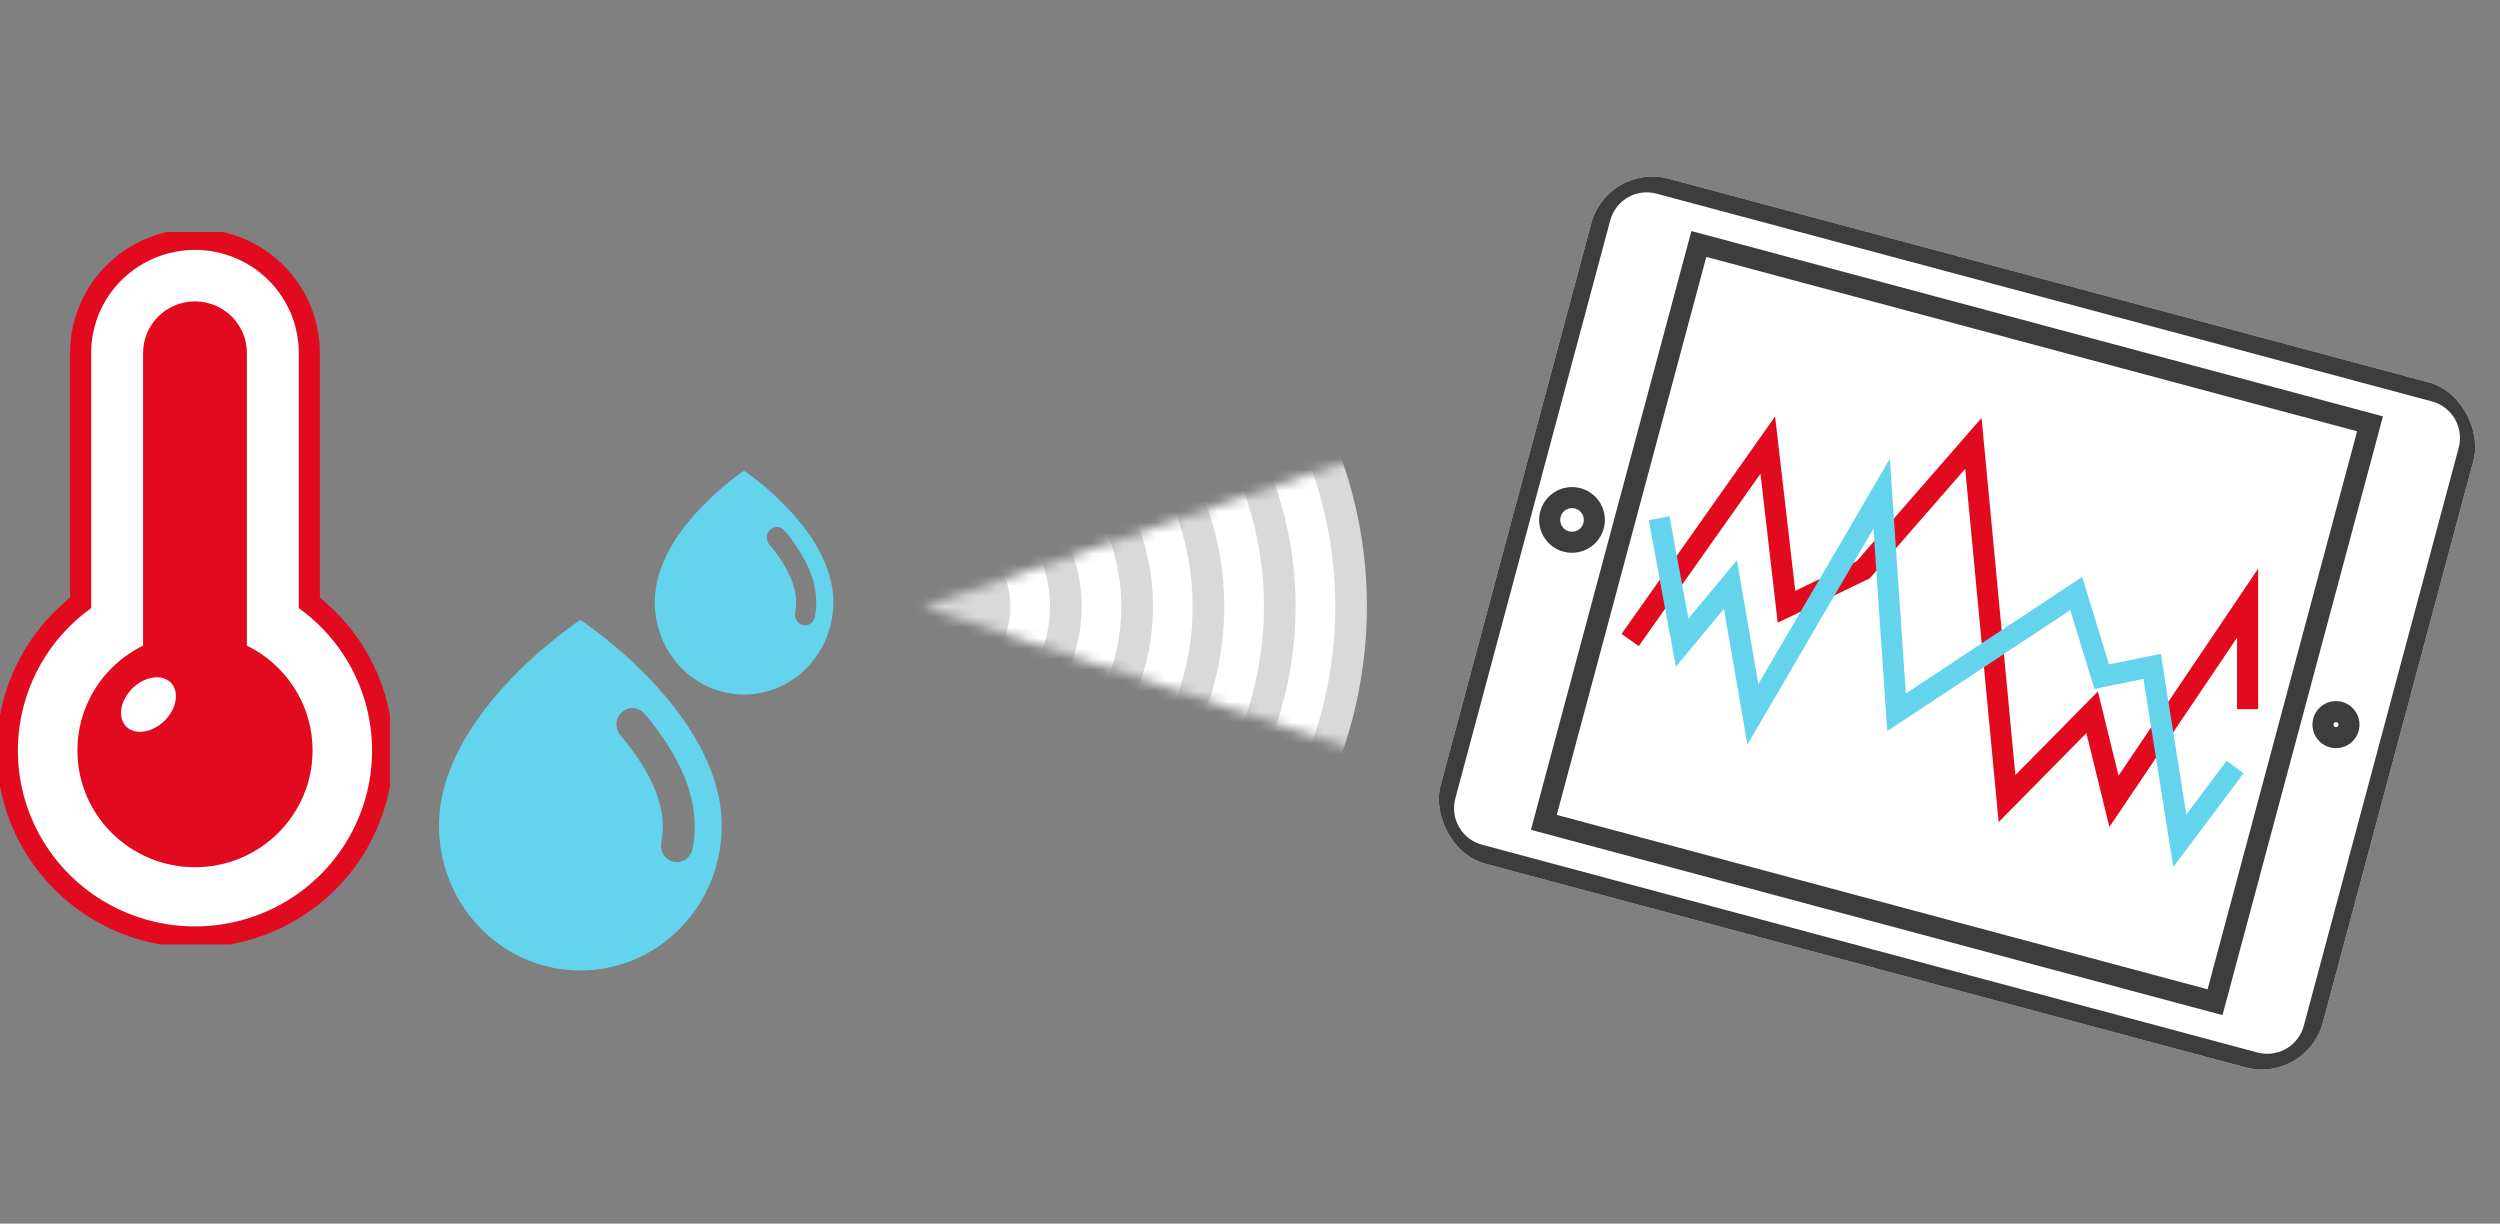
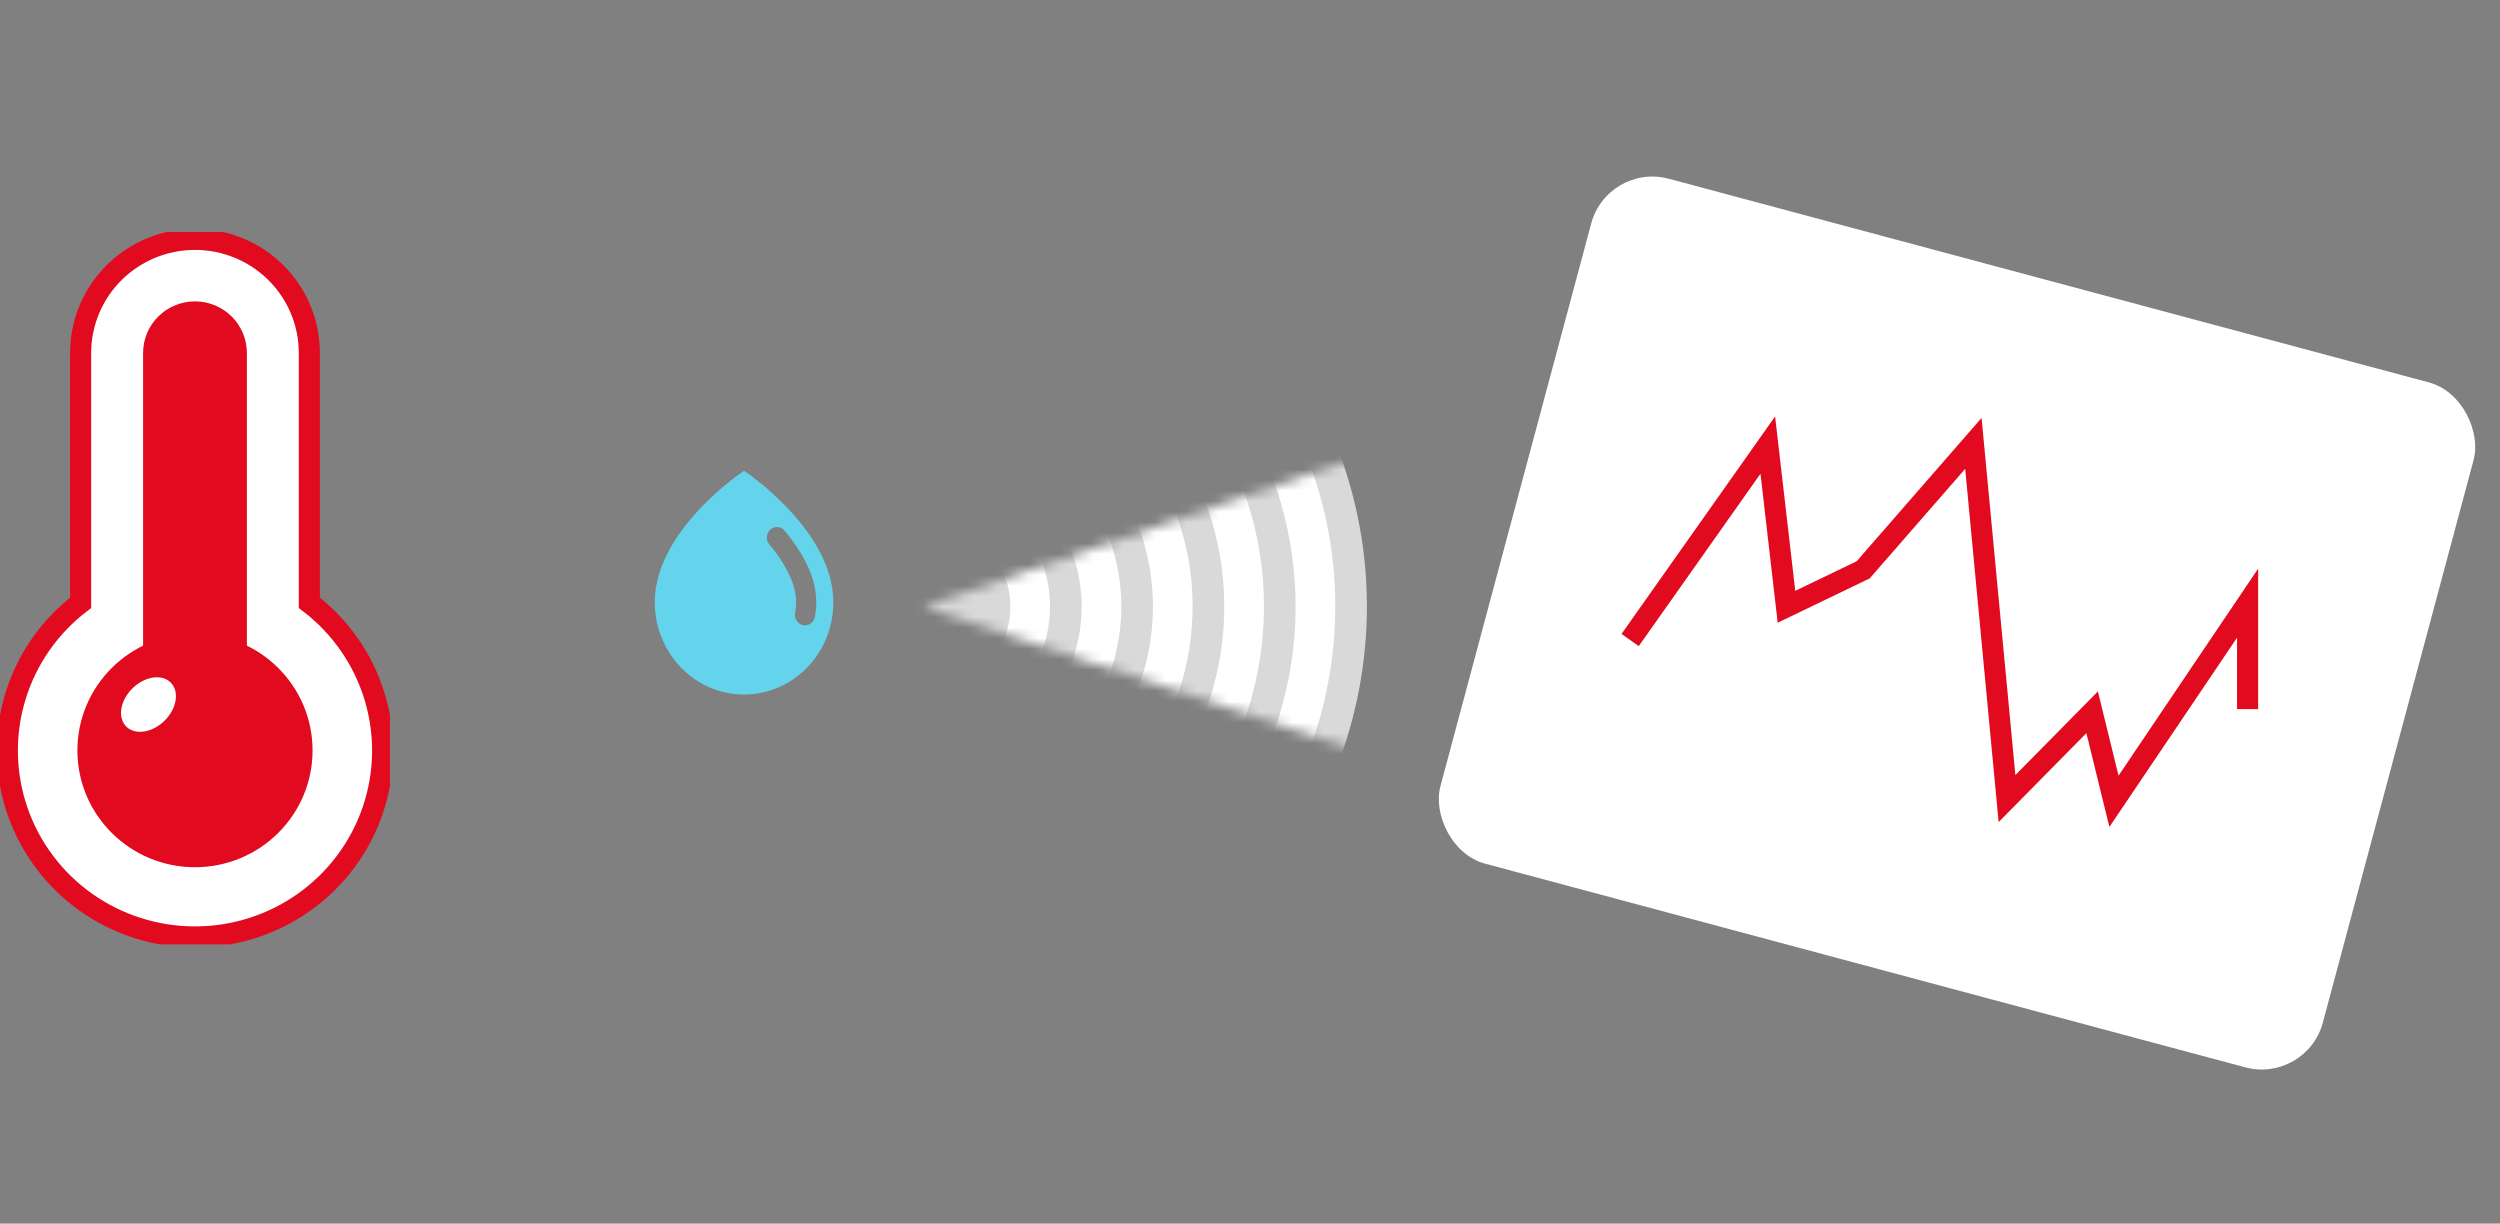
<svg xmlns="http://www.w3.org/2000/svg" width="237" height="116" viewBox="0 0 237 116" fill="none">
  <rect x="0" y="0" width="237" height="116" fill="#808080" stroke="none" />
  <g clip-path="url(#clip0_23_1802)">
    <rect x="152.399" y="15.39" width="86.604" height="67.225" rx="6" transform="rotate(15 152.399 15.39)" fill="white" />
-     <path d="M219.362 97.522L234.054 42.69C234.364 41.521 234.198 40.276 233.594 39.228C232.99 38.18 231.996 37.413 230.829 37.095L157.278 17.387C156.108 17.077 154.863 17.244 153.815 17.849C152.768 18.455 152.003 19.452 151.688 20.62L136.996 75.452C136.686 76.621 136.852 77.865 137.456 78.912C138.061 79.959 139.055 80.724 140.222 81.041L213.773 100.749C214.942 101.056 216.185 100.89 217.232 100.286C218.278 99.681 219.044 98.688 219.362 97.522ZM222.642 69.013C222.579 69.249 222.447 69.46 222.264 69.621C222.081 69.781 221.854 69.884 221.612 69.916C221.371 69.948 221.125 69.907 220.906 69.799C220.688 69.692 220.506 69.521 220.384 69.31C220.262 69.099 220.206 68.857 220.222 68.614C220.238 68.37 220.325 68.137 220.474 67.944C220.622 67.751 220.824 67.606 221.055 67.527C221.286 67.449 221.535 67.441 221.77 67.504C222.086 67.588 222.355 67.795 222.519 68.078C222.682 68.361 222.727 68.697 222.642 69.013ZM146.981 48.74C147.089 48.335 147.315 47.972 147.63 47.695C147.945 47.419 148.335 47.242 148.751 47.188C149.166 47.133 149.588 47.203 149.964 47.388C150.34 47.573 150.652 47.866 150.862 48.229C151.071 48.592 151.168 49.008 151.141 49.427C151.114 49.845 150.963 50.245 150.708 50.578C150.453 50.91 150.105 51.16 149.708 51.294C149.311 51.429 148.884 51.443 148.479 51.334C147.936 51.189 147.473 50.834 147.192 50.347C146.912 49.861 146.835 49.282 146.981 48.74ZM146.358 77.96L161.05 23.129L224.678 40.178L209.986 95.01L146.358 77.96Z" stroke="#3D3D3D" stroke-width="2" stroke-miterlimit="10" />
    <path d="M154.537 60.674L167.586 42.195L169.358 57.522L176.628 54.02L187.076 42.033L190.264 75.704L198.335 67.524L200.404 75.963L213.072 57.179L213.072 67.227" stroke="#E10A1E" stroke-width="2" />
-     <path d="M157.283 49.127L159.467 60.922L164.044 55.416L166.174 67.718L178.379 46.801L179.793 67.525L196.83 56.264L199.239 64.149L204.024 63.17L206.645 79.705L211.887 72.716" stroke="#64D4EC" stroke-width="2" />
  </g>
  <mask id="mask0_23_1802" style="mask-type:luminance" maskUnits="userSpaceOnUse" x="87" y="42" width="45" height="31">
    <path d="M131.03 42.566L87.519 57.519L131.177 72.038L131.03 42.566Z" fill="white" />
  </mask>
  <g mask="url(#mask0_23_1802)">
    <path d="M107.971 92.543C127.314 81.247 133.838 56.41 122.543 37.066C111.247 17.723 86.41 11.199 67.066 22.495C47.723 33.79 41.199 58.628 52.495 77.971C63.791 97.314 88.628 103.838 107.971 92.543Z" fill="white" stroke="#D9D9D9" stroke-width="3" stroke-linecap="round" stroke-linejoin="round" />
    <path d="M90.928 63.357C94.153 61.474 95.24 57.334 93.357 54.109C91.474 50.885 87.334 49.798 84.11 51.681C80.885 53.563 79.798 57.704 81.681 60.928C83.564 64.152 87.704 65.24 90.928 63.357Z" fill="#D9D9D9" stroke="#D9D9D9" stroke-width="3" stroke-linecap="round" stroke-linejoin="round" />
    <path d="M94.337 69.195C100.786 65.429 102.961 57.149 99.195 50.7C95.43 44.251 87.149 42.076 80.7 45.842C74.251 49.608 72.077 57.888 75.842 64.337C79.608 70.786 87.889 72.961 94.337 69.195Z" stroke="#D9D9D9" stroke-width="3" stroke-linecap="round" stroke-linejoin="round" />
    <path d="M97.747 75.034C107.42 69.385 110.682 56.964 105.034 47.291C99.385 37.618 86.964 34.355 77.291 40.004C67.618 45.653 64.356 58.074 70.004 67.747C75.653 77.42 88.074 80.682 97.747 75.034Z" stroke="#D9D9D9" stroke-width="3" stroke-linecap="round" stroke-linejoin="round" />
    <path d="M101.153 80.866C114.047 73.336 118.396 56.779 110.866 43.885C103.336 30.99 86.779 26.642 73.885 34.171C60.99 41.701 56.642 58.258 64.171 71.153C71.701 84.047 88.258 88.396 101.153 80.866Z" stroke="#D9D9D9" stroke-width="3" stroke-linecap="round" stroke-linejoin="round" />
    <path d="M104.562 86.705C120.681 77.292 126.117 56.595 116.705 40.476C107.292 24.357 86.594 18.921 70.476 28.333C54.357 37.746 48.92 58.443 58.333 74.562C67.746 90.681 88.443 96.117 104.562 86.705Z" stroke="#D9D9D9" stroke-width="3" stroke-linecap="round" stroke-linejoin="round" />
  </g>
-   <path d="M55.018 58.768C55.018 58.768 41.616 67.528 41.616 78.292C41.617 81.331 42.605 84.284 44.424 86.687C46.243 89.09 48.791 90.807 51.667 91.569C52.762 91.856 53.888 92.001 55.018 92C56.778 92.004 58.522 91.65 60.149 90.961C61.776 90.272 63.253 89.26 64.496 87.984C65.742 86.713 66.73 85.202 67.403 83.538C68.076 81.875 68.422 80.092 68.419 78.292C68.419 67.528 55.018 58.768 55.018 58.768ZM63.884 81.698C63.488 81.618 63.139 81.38 62.914 81.037C62.69 80.694 62.607 80.273 62.686 79.868C62.785 79.349 62.835 78.821 62.836 78.292C62.806 77.051 62.53 75.829 62.023 74.701C61.455 73.401 60.737 72.176 59.883 71.051C59.533 70.581 59.15 70.101 58.744 69.623C58.512 69.309 58.404 68.917 58.443 68.525C58.482 68.133 58.665 67.771 58.955 67.512C59.244 67.252 59.619 67.115 60.003 67.126C60.388 67.138 60.754 67.298 61.028 67.575C61.48 68.094 61.909 68.642 62.297 69.171C63.299 70.496 64.142 71.939 64.808 73.468C65.476 74.986 65.834 76.628 65.859 78.292C65.859 79.024 65.79 79.755 65.65 80.473C65.582 80.826 65.395 81.144 65.123 81.373C64.851 81.602 64.51 81.727 64.158 81.727C64.066 81.726 63.974 81.717 63.884 81.698Z" fill="#64D4EC" />
  <path d="M70.536 44.627C70.536 44.627 62.071 50.218 62.071 57.089C62.072 59.029 62.696 60.913 63.845 62.447C64.994 63.981 66.603 65.077 68.42 65.564C69.111 65.746 69.822 65.839 70.536 65.839C71.648 65.841 72.749 65.615 73.776 65.175C74.804 64.735 75.737 64.089 76.522 63.275C77.309 62.463 77.933 61.499 78.358 60.437C78.783 59.376 79.001 58.238 79 57.089C79 50.218 70.536 44.627 70.536 44.627ZM76.135 59.263C75.885 59.212 75.665 59.06 75.523 58.841C75.381 58.621 75.329 58.353 75.379 58.094C75.442 57.763 75.473 57.426 75.473 57.089C75.455 56.297 75.28 55.517 74.96 54.797C74.602 53.967 74.148 53.185 73.609 52.467C73.388 52.167 73.145 51.86 72.889 51.555C72.742 51.355 72.674 51.104 72.699 50.854C72.724 50.604 72.839 50.373 73.022 50.208C73.205 50.042 73.442 49.954 73.684 49.961C73.927 49.969 74.159 50.071 74.332 50.248C74.617 50.579 74.888 50.929 75.133 51.267C75.766 52.112 76.298 53.033 76.719 54.01C77.141 54.978 77.367 56.026 77.382 57.089C77.383 57.556 77.339 58.022 77.251 58.481C77.208 58.706 77.09 58.909 76.918 59.055C76.746 59.201 76.531 59.281 76.308 59.281C76.25 59.281 76.192 59.275 76.135 59.263Z" fill="#64D4EC" />
  <path d="M5.341 68.929C6.523 67.745 6.782 66.086 5.921 65.223C5.06 64.36 3.404 64.62 2.223 65.804C1.041 66.988 0.782 68.647 1.643 69.51C2.504 70.373 4.16 70.113 5.341 68.929Z" fill="white" />
  <g clip-path="url(#clip1_23_1802)">
    <path d="M29.325 57.145V33.458C29.325 32.044 29.044 30.643 28.5 29.337C27.955 28.031 27.157 26.844 26.15 25.844C25.143 24.844 23.948 24.051 22.633 23.51C21.318 22.969 19.908 22.69 18.485 22.69C17.061 22.69 15.651 22.969 14.336 23.51C13.021 24.051 11.825 24.844 10.819 25.844C9.812 26.844 9.014 28.031 8.469 29.337C7.924 30.643 7.644 32.044 7.644 33.458V57.145C4.698 59.394 2.535 62.503 1.458 66.036C0.381 69.568 0.445 73.347 1.641 76.841C2.837 80.335 5.104 83.37 8.125 85.519C11.146 87.668 14.769 88.824 18.485 88.824C22.2 88.824 25.823 87.668 28.844 85.519C31.864 83.37 34.132 80.335 35.328 76.841C36.523 73.347 36.588 69.568 35.511 66.036C34.434 62.503 32.271 59.394 29.325 57.145Z" fill="white" stroke="#E10A1E" stroke-width="2" stroke-miterlimit="10" />
    <path d="M18.485 82.213C24.64 82.213 29.631 77.257 29.631 71.143C29.631 65.028 24.64 60.072 18.485 60.072C12.329 60.072 7.338 65.028 7.338 71.143C7.338 77.257 12.329 82.213 18.485 82.213Z" fill="#E10A1E" />
    <path d="M18.485 76.057C17.177 76.049 15.926 75.528 15.004 74.608C14.082 73.687 13.565 72.441 13.565 71.142V33.457C13.565 32.161 14.083 30.919 15.006 30.002C15.928 29.086 17.18 28.571 18.485 28.571C19.79 28.571 21.041 29.086 21.963 30.002C22.886 30.919 23.404 32.161 23.404 33.457V71.142C23.404 72.441 22.887 73.687 21.965 74.608C21.044 75.528 19.792 76.049 18.485 76.057Z" fill="#E10A1E" />
    <path d="M15.609 68.314C16.77 67.16 17.026 65.543 16.179 64.702C15.332 63.861 13.704 64.115 12.543 65.269C11.381 66.422 11.126 68.039 11.973 68.88C12.819 69.721 14.447 69.468 15.609 68.314Z" fill="white" />
  </g>
  <defs>
    <clipPath id="clip0_23_1802">
      <rect x="152.399" y="15.39" width="86.604" height="67.225" rx="6" transform="rotate(15 152.399 15.39)" fill="white" />
    </clipPath>
    <clipPath id="clip1_23_1802">
      <rect width="36.969" height="67.529" fill="white" transform="translate(0 22)" />
    </clipPath>
  </defs>
</svg>